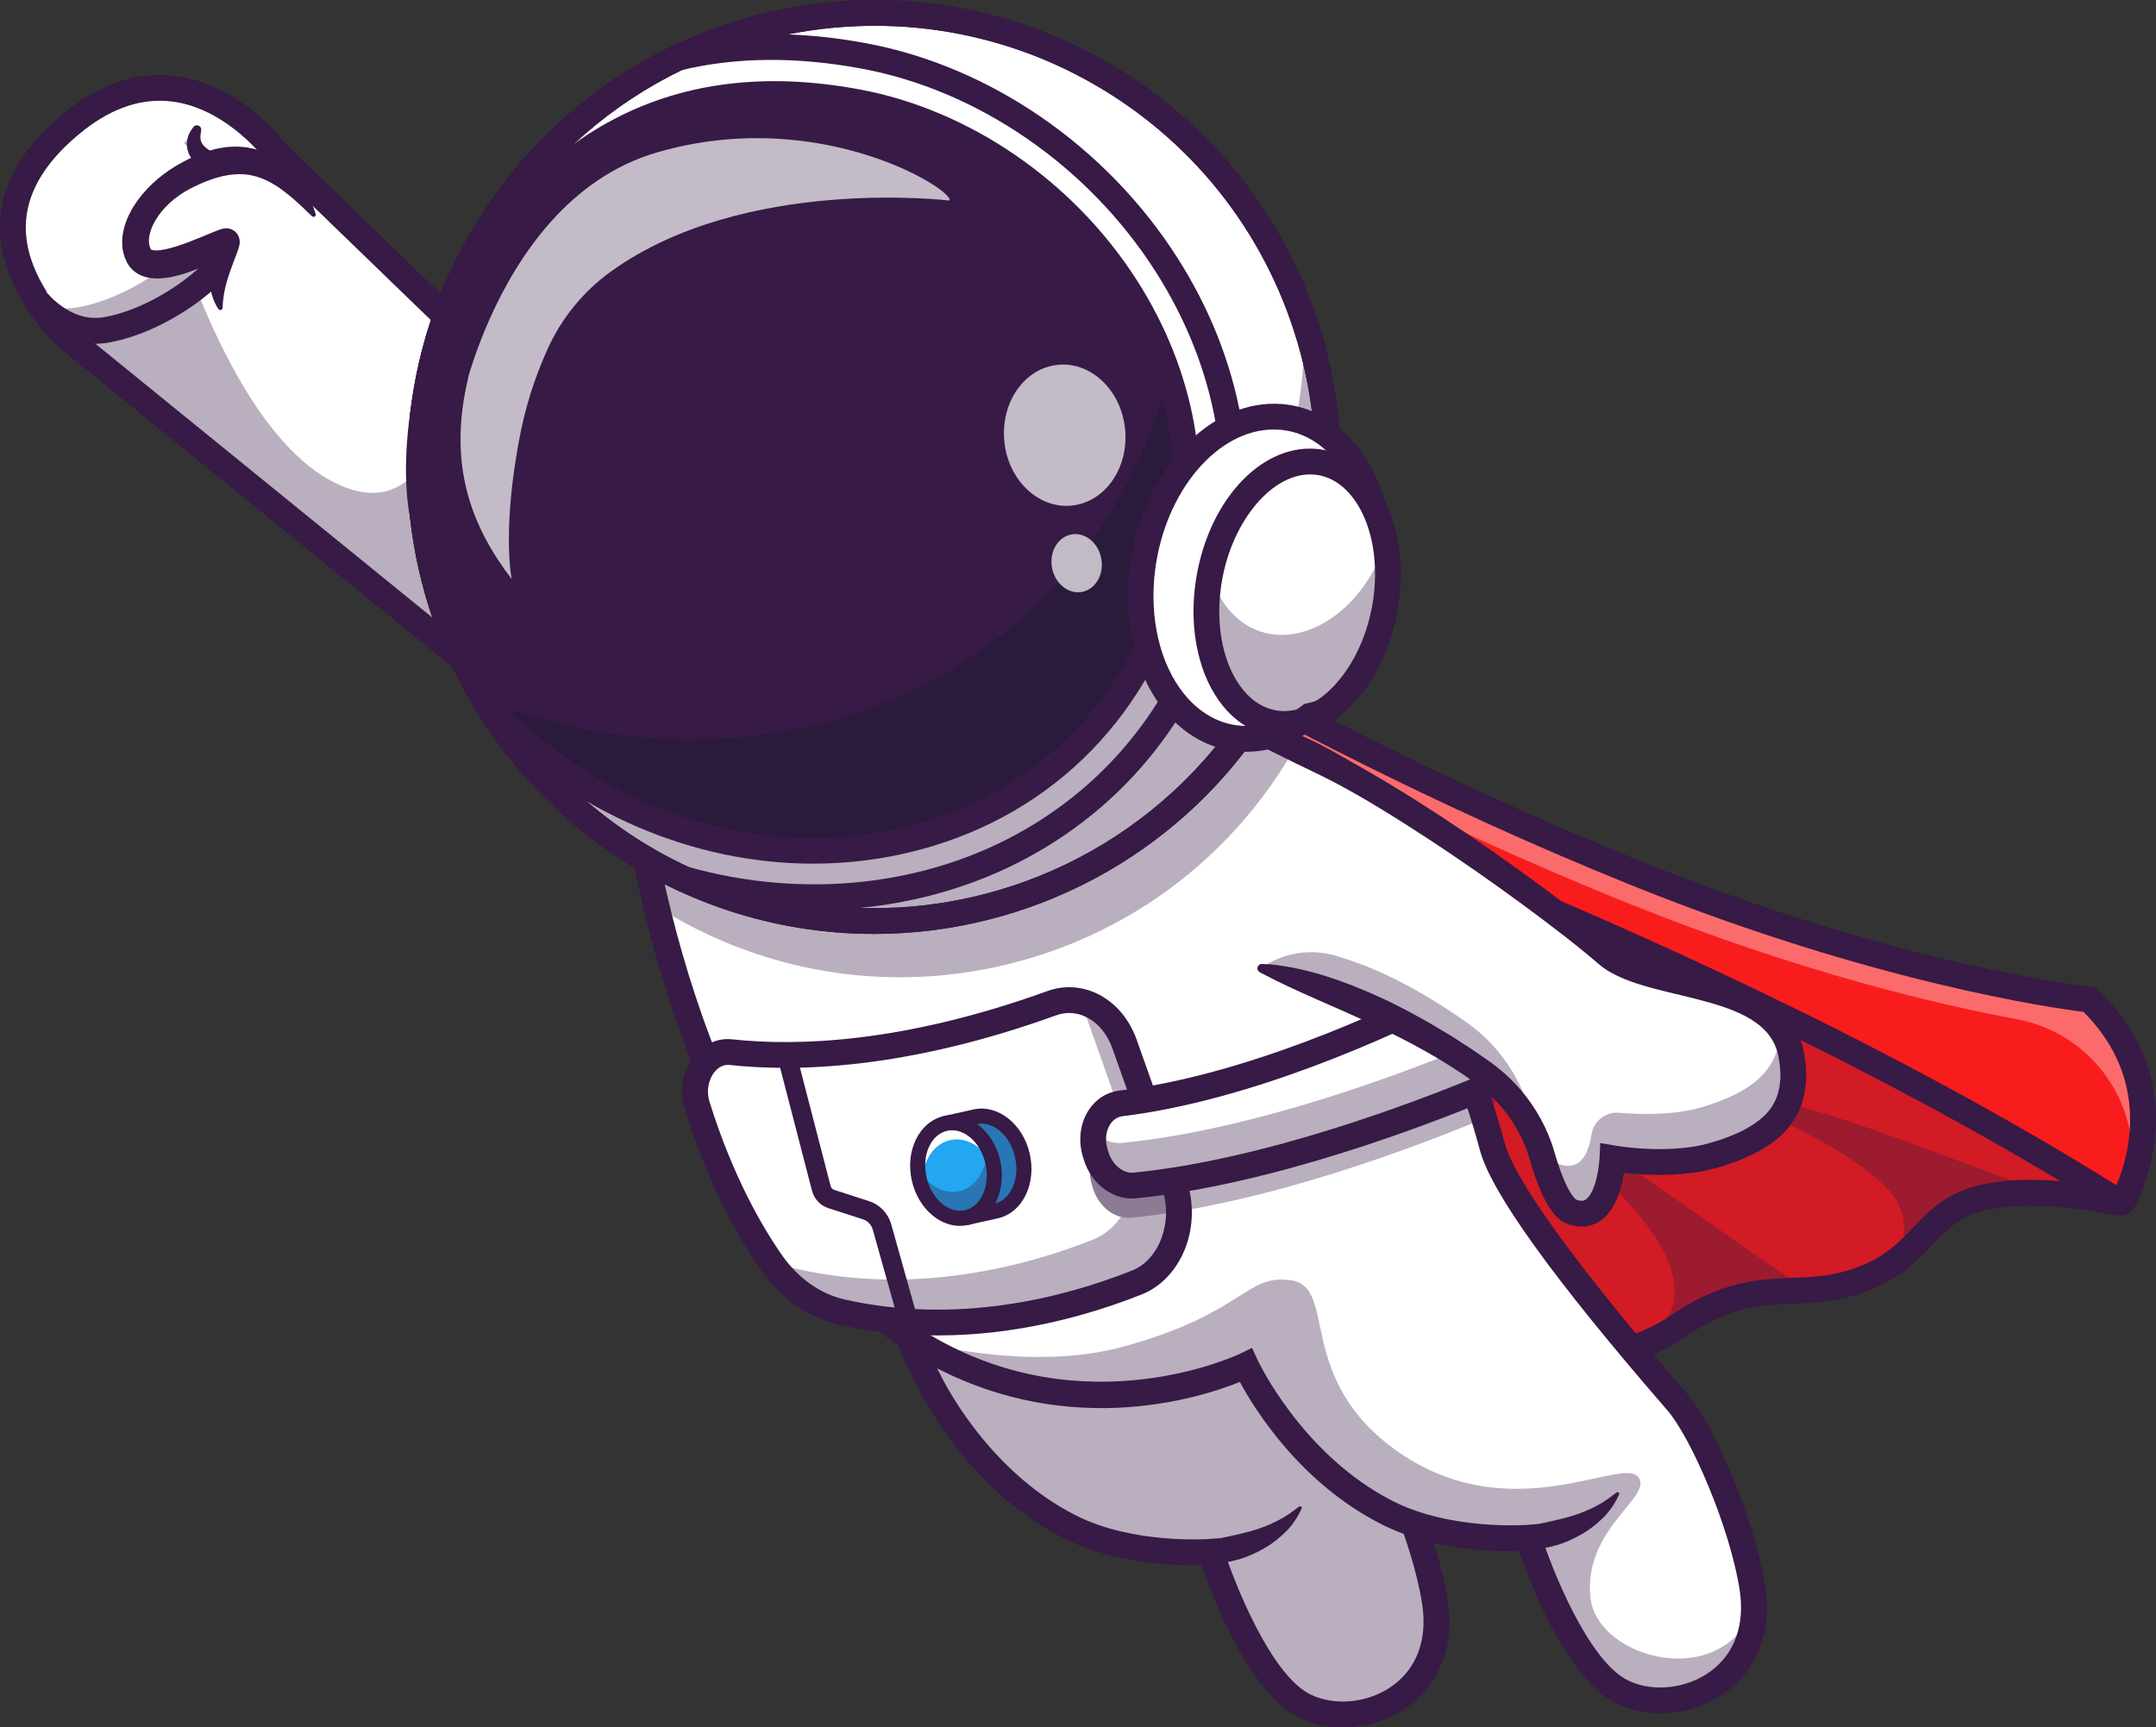
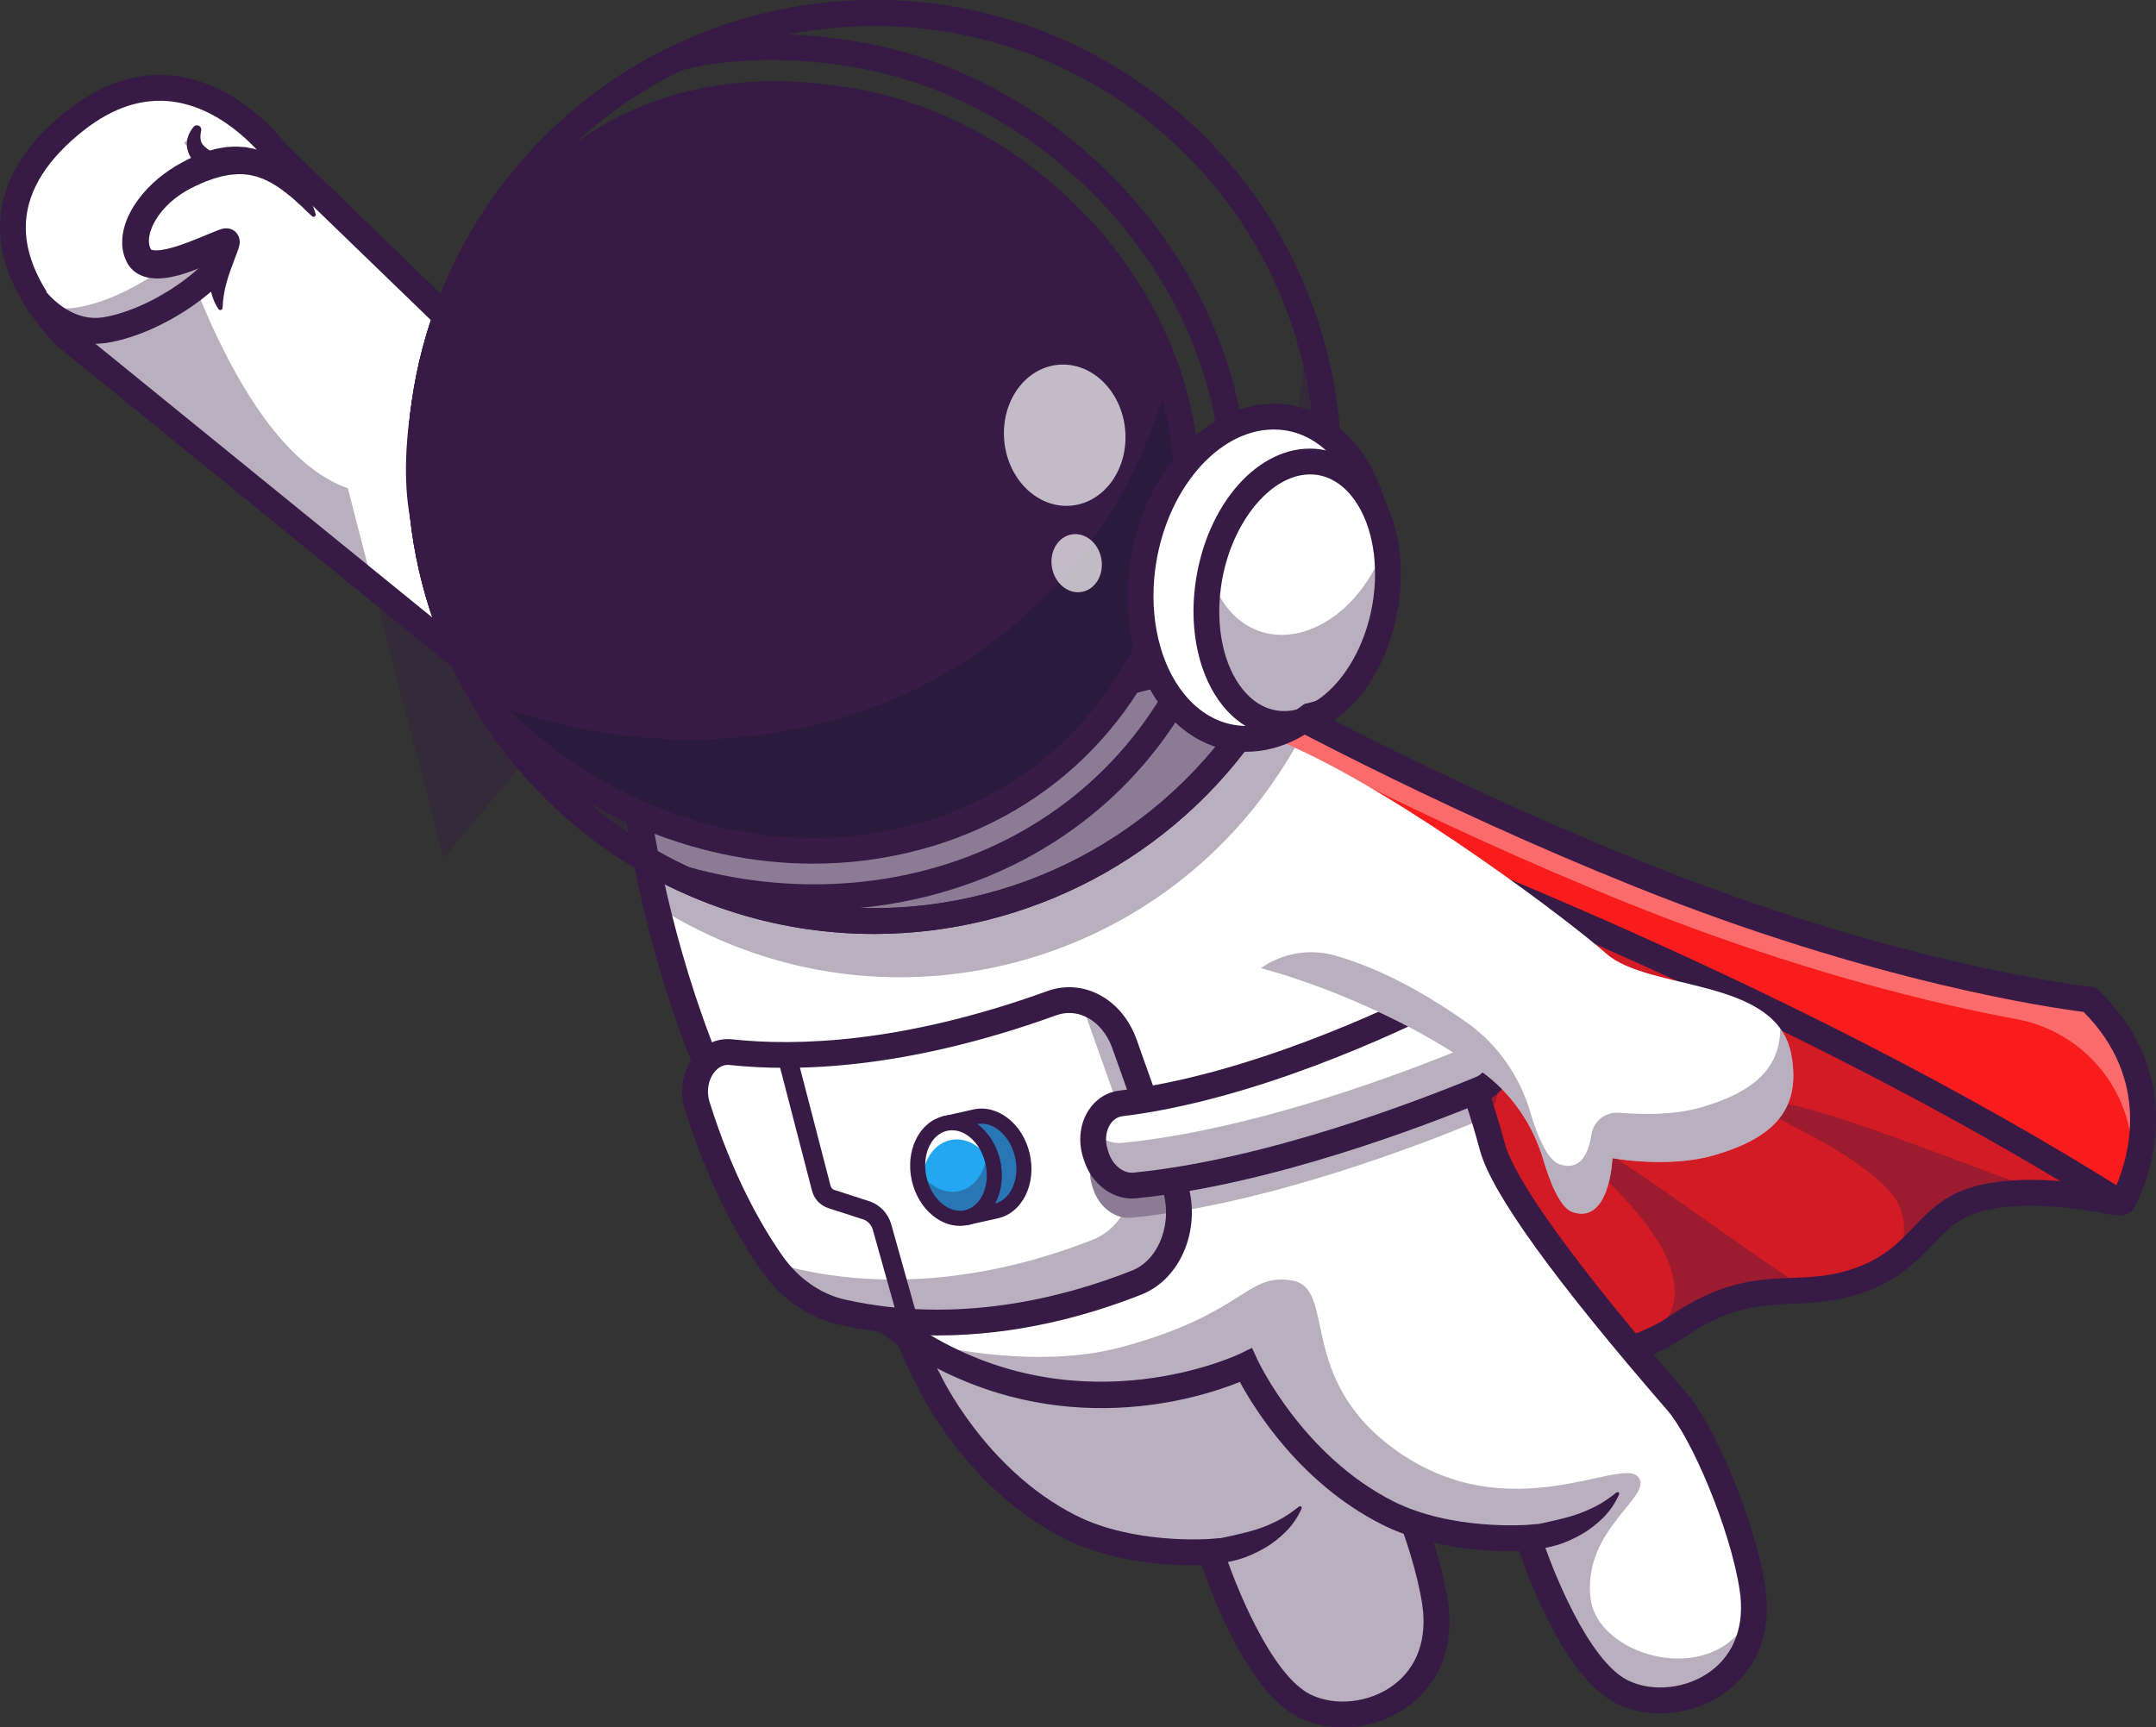
<svg xmlns="http://www.w3.org/2000/svg" id="Layer_2" data-name="Layer 2" viewBox="0 0 2856.49 2289.19">
  <rect x="0" y="0" width="2856.49" height="2289.19" fill="#333333" stroke="none" />
  <defs>
    <style>
      .cls-1 {
        opacity: .35;
      }

      .cls-1, .cls-2, .cls-3 {
        fill: none;
      }

      .cls-2 {
        opacity: .7;
      }

      .cls-4 {
        fill: #f91c1c;
      }

      .cls-5 {
        fill: #fff;
      }

      .cls-6 {
        fill: #111a28;
      }

      .cls-7 {
        fill: #22a7f0;
      }

      .cls-8 {
        fill: #371a45;
      }

      .cls-3 {
        opacity: .2;
      }
    </style>
  </defs>
  <g id="Layer_1-2" data-name="Layer 1">
    <g>
      <path class="cls-4" d="m2801.09,1593.08c-16.4-3.42-51.22-9.91-89.75-11.83-41.27-2.05-86.85,1.11-118.68,18.75-32.25,17.86-47.85,46.05-79.42,69.98-14.61,11.11-32.64,21.27-57.33,29.14-22.04,7.01-41.87,9.36-61.22,10.51-51.69,3.12-99.75-2.18-176.26,50.75-7.65,5.3-16.87,10.34-27.17,15.04-2.86,1.37-5.85,2.65-8.89,3.93-.17.09-.34.17-.47.21-71.51,30.2-182.2,48.1-182.2,48.1l-569.54-889.17,1255.75,462.31,119.57,185.87c2.01,3.16-.73,7.22-4.4,6.41Z" />
      <g class="cls-3">
        <path class="cls-8" d="m2801.09,1593.08c-16.4-3.42-51.22-9.91-89.75-11.83-41.27-2.05-86.85,1.11-118.68,18.75-32.25,17.86-47.85,46.05-79.42,69.98-14.61,11.11-32.64,21.27-57.33,29.14-22.04,7.01-41.87,9.36-61.22,10.51-51.69,3.12-99.75-2.18-176.26,50.75-7.65,5.3-16.87,10.34-27.17,15.04-2.86,1.37-5.85,2.65-8.89,3.93-.17.09-.34.17-.47.21-71.51,30.2-182.2,48.1-182.2,48.1l-569.54-889.17,1255.75,462.31,119.57,185.87c2.01,3.16-.73,7.22-4.4,6.41Z" />
      </g>
      <g class="cls-1">
        <path class="cls-8" d="m2711.34,1581.25c-41.27-2.05-86.85,1.11-118.68,18.75-32.25,17.86-47.85,46.05-79.42,69.98,9.7-22.09,19.01-60.02-10.08-91.76-54.85-59.85-168.15-100.14-167.38-110.56,2.43-32.72,240.68,65.96,375.55,113.59Z" />
      </g>
      <g class="cls-1">
        <path class="cls-8" d="m2394.7,1709.62c-51.69,3.12-99.75-2.18-176.26,50.75-7.65,5.3-16.87,10.34-27.17,15.04-3.2,1.24-6.19,2.52-8.89,3.93-.17.09-.34.17-.47.21,13.2-20.21,51.78-38.32,30.93-100.78-25.67-77.02-140.42-160.24-137.94-170.37,6.66-27.38,189.04,116.16,319.8,201.21Z" />
      </g>
      <path class="cls-8" d="m1991.36,1846.32l-603.01-941.45,1308.85,481.85,122.66,190.7h0c4.67,7.25,4.53,16.53-.36,23.64-4.88,7.09-13.49,10.52-21.91,8.76-65.67-13.83-151.81-19.74-196.64,5.12-16.12,8.93-27.6,20.91-40.89,34.79-22.11,23.07-47.16,49.23-98.97,65.68-31.65,10.05-58.84,11.14-85.14,12.18-43.71,1.74-85,3.39-147.8,46.85-62.64,43.35-219.09,69.02-225.72,70.09l-11.07,1.79Zm-519.38-874.24l535.98,836.8c36.39-6.59,153.26-29.69,200.73-62.54,70.97-49.11,119.22-51.03,165.88-52.89,25.15-1,48.9-1.95,76.16-10.61,43.5-13.82,63.48-34.67,84.64-56.75,13.94-14.55,28.35-29.59,49-41.04,53.33-29.57,137.55-22.75,190.64-14.17l-100.37-156.04-1202.67-442.76Zm1319.11,623.79s.02.03.03.05l-.03-.05Z" />
      <path class="cls-4" d="m1593.67,1026.67s680.16,229.1,1217.38,568.66c0,0,86.27-146.29-42.7-270.65,0,0-246.42-25.33-595.35-165.35-338.78-135.95-602.14-291.15-602.14-291.15l22.8,158.49Z" />
      <g class="cls-1">
        <path class="cls-5" d="m2819.38,1578.22c.47-1.93.93-3.89,1.37-5.9,22.51-102.32-45.93-202.69-148.95-221.72-100.49-18.57-284.35-61.11-511.76-152.37-283.49-113.81-514.18-241.03-581.93-279.52l-7.26-50.54s263.37,155.2,602.18,291.18c348.89,139.99,595.34,165.33,595.34,165.33,102.44,98.77,69.08,211.38,51.01,253.54Z" />
      </g>
      <path class="cls-8" d="m2809.54,1610.67c-4,0-7.96-1.12-11.4-3.29-528.67-333.23-1203.17-562.25-1209.92-564.52l-9.96-3.36-29.36-204.11,30.65,18.06c2.62,1.55,266.24,156.14,599.83,290.01,342.32,137.37,588.29,163.96,590.73,164.21l5.86.61,4.25,4.09c124.92,120.46,62.05,260.06,48.18,286.82-2.74,5.28-7.59,9.19-13.31,10.74-1.82.49-3.69.73-5.55.73Zm-1200.44-596.77c85.45,29.63,700.09,247.71,1194.92,556.82,16.58-39.04,45.81-139.93-43.48-229.76-40.29-5.02-276.67-38.48-593.89-165.77-270.06-108.38-494.67-230.29-573.88-274.82l16.33,113.54Z" />
      <path class="cls-5" d="m1156.99,1628c36.05,135.85,72.95,199.9,72.95,199.9,0,0,59.73,130.71,187.46,195.45,82.15,41.65,186.89,33.11,186.89,33.11,0,0,53.54,170.19,124.91,204.66,71.37,34.47,191.14-13.19,171.93-137.97-12.79-83.04-65.05-206.71-99.83-246.81-43.53-50.17-223-257.14-244.55-337.41" />
      <g class="cls-1">
        <path class="cls-8" d="m1156.99,1628c36.05,135.85,72.95,199.9,72.95,199.9,0,0,59.73,130.71,187.46,195.45,82.15,41.65,186.89,33.11,186.89,33.11,0,0,53.54,170.19,124.91,204.66,71.37,34.47,191.14-13.19,171.93-137.97-12.79-83.04-65.05-206.71-99.83-246.81-43.53-50.17-223-257.14-244.55-337.41" />
      </g>
      <path class="cls-8" d="m1779.21,2289.19c-20.03,0-39.79-4.16-57.44-12.69-66.55-32.14-114.92-159.41-129.63-202.35-31.93.85-113.83-.77-182.46-35.56-128.02-64.89-189.4-191.04-194.94-202.88-4.38-7.81-39.63-72.84-74.26-203.33-2.42-9.12,3.01-18.48,12.13-20.9,9.11-2.42,18.48,3.01,20.9,12.13,34.9,131.5,70.89,195.14,71.25,195.76l.73,1.41c.57,1.24,59.03,126.17,179.64,187.31,76.96,39.01,176.77,31.39,177.77,31.32l13.59-1.11,4.1,13.01c14.3,45.39,63.02,168.8,116.04,194.4,32.96,15.92,77.92,10.81,109.33-12.42,31.75-23.48,45.34-61.68,38.27-107.56-12.65-82.17-64.14-201.66-95.85-238.21-149.67-172.54-233.16-288.33-248.14-344.18-2.45-9.11,2.96-18.49,12.08-20.93,9.12-2.44,18.49,2.96,20.93,12.08,7.67,28.59,49.18,109.57,240.95,330.64,38.84,44.77,91.23,173.66,103.82,255.41,12.27,79.66-27.15,122.06-51.73,140.24-25.28,18.7-56.49,28.4-87.08,28.4Z" />
      <path class="cls-5" d="m1174.46,984.29L365.84,202.14S249.23,42.16,100.4,159.32c-146.08,114.99-66.13,230.68-14.84,285.07l757.52,615.67s60.63,533.53,380.23,723.58c217.19,129.15,427.28,25.58,427.28,25.58,0,0,59.73,130.71,187.46,195.45,82.16,41.65,186.89,33.11,186.89,33.11,0,0,53.54,170.19,124.91,204.66,71.37,34.47,191.14-13.19,171.93-137.97-12.79-83.04-65.05-206.71-99.83-246.81-43.53-50.17-223-257.14-244.55-337.41-116.59-434.36-440.46-627.54-440.46-627.54l-362.47,91.57Z" />
      <path class="cls-5" d="m2323.83,2129.43c.68,106.07-107.61,145.08-174,112.99-71.34-34.43-124.91-204.63-124.91-204.63,0,0-104.71,8.54-186.86-33.11-127.73-64.76-187.46-195.44-187.46-195.44,0,0-210.1,103.55-427.28-25.59-3.25-1.92-6.49-3.93-9.7-5.94-208.3-130.51-303.74-407.85-344.11-576.93-19.95-83.56-26.44-140.72-26.44-140.72l-113.17-91.98-109.49-88.99L85.57,444.39c-.73-.77-1.45-1.54-2.18-2.35-51.35-55.28-127.01-169.34,17-282.72,148.84-117.18,265.46,42.81,265.46,42.81l270.54,261.7,538.06,520.46,362.48-91.55s41.22,24.61,99.54,75.96c18.11,15.93,37.89,34.47,58.57,55.66,81.85,83.73,178.18,208.9,244.31,379.48,14.18,36.7,27.04,75.49,38.02,116.41,21.57,80.27,201.04,287.25,244.57,337.4,34.77,40.11,87.06,163.79,99.84,246.84,1.37,8.67,2.01,17,2.05,24.95Z" />
      <g class="cls-1">
        <path class="cls-8" d="m2323.83,2129.43c.68,106.07-107.61,145.08-174,112.99-71.34-34.43-124.91-204.63-124.91-204.63,0,0-104.71,8.54-186.86-33.11-127.73-64.76-187.46-195.44-187.46-195.44,0,0-210.1,103.55-427.28-25.59-3.25-1.92-6.49-3.93-9.7-5.94,73.05,17.22,181,32.72,275.54,6.62,161.14-44.43,161.14-97.23,222.23-87.49,61.13,9.7,3.8,131.41,141.02,227.1,147.94,103.21,293.61,7.39,317.36,32.64,23.8,25.25-73.09,68.27-62.5,161.14,9.31,81.38,175.58,124.78,216.55,11.71Z" />
      </g>
      <g class="cls-1">
-         <path class="cls-8" d="m729.91,968.09L85.57,444.39c-.73-.77-1.45-1.54-2.18-2.35l133.29-188.95s86.68,338.51,244.23,394.05c125.43,44.21,142.51-169.43,142.51-169.43l126.49,490.38Z" />
+         <path class="cls-8" d="m729.91,968.09L85.57,444.39c-.73-.77-1.45-1.54-2.18-2.35l133.29-188.95s86.68,338.51,244.23,394.05l126.49,490.38Z" />
      </g>
      <path class="cls-8" d="m2199.85,2270.52c-20.03,0-39.79-4.16-57.44-12.69-66.55-32.14-114.92-159.41-129.63-202.35-31.91.9-113.82-.77-182.46-35.56-107-54.24-167.45-151.27-187.65-188.58-53.73,21.74-237.03,80.61-428.09-33-169.51-100.8-266.14-296.05-317.36-442.09-48.64-138.69-66.33-257.46-70.24-287.24L73.9,456.94l-.78-.82C21.56,401.44-3.58,344.03.41,290.09c3.85-52,33.94-100.52,89.42-144.19,46.55-36.65,95.14-51.77,144.4-44.99,81.75,11.27,136.42,79.34,144.46,89.9l800.81,774.59,360.1-90.97,6.08,3.63c3.39,2.02,84.16,50.73,180.26,153.91,88.49,95.02,206.81,256.1,267.95,483.87,7.68,28.61,49.19,109.6,240.95,330.64,38.84,44.77,91.23,173.66,103.82,255.41,12.26,79.66-27.15,122.06-51.73,140.24-25.28,18.7-56.49,28.4-87.07,28.4Zm-162.73-250.85l4.1,12.99c14.3,45.39,63.03,168.8,116.04,194.4,32.96,15.92,77.92,10.81,109.33-12.42,31.75-23.48,45.34-61.68,38.28-107.57-12.65-82.17-64.14-201.66-95.85-238.21-149.66-172.51-233.15-288.31-248.15-344.18-104.77-390.34-383.09-585-426.9-613.6l-364.56,92.1L352.9,213.39l-.87-1.19c-.48-.65-50.4-67.63-122.69-77.47-39.63-5.41-79.47,7.39-118.37,38.02-47.63,37.5-73.36,77.83-76.48,119.86-4.09,55.28,31.66,106.09,62.73,139.25l762.04,619.35.79,6.93c.6,5.25,63.47,527.37,371.99,710.83,206.25,122.64,408.99,25.92,411.01,24.93l15.76-7.72,7.31,15.95c.57,1.24,59.03,126.17,179.64,187.31,76.71,38.88,176.78,31.4,177.78,31.31l13.57-1.09Z" />
      <path class="cls-5" d="m1561.92,1605.3c.51,41.35-21.02,80.53-55.75,94.28-87.02,34.52-233.34,74.46-390.29,39.3-36.48-8.16-69.51-30.97-93.47-65.19-29.01-41.44-67.75-109.41-98.77-208.69-11.28-36.14,12.77-74.12,44.6-70.7,78.82,8.54,225.05,7.56,425.28-64.89,38.92-14.1,80.4,9.18,96.42,54.34l40.33,113.55,25.12,70.79c4.32,12.17,6.45,24.78,6.54,37.21Z" />
      <g class="cls-1">
        <path class="cls-8" d="m1561.92,1605.3c.51,41.35-21.02,80.53-55.75,94.28-87.02,34.52-233.34,74.46-390.29,39.3-36.48-8.16-69.51-30.97-93.47-65.19-1.75-2.48-3.5-5.04-5.3-7.73,12.82,7.48,26.53,12.9,40.75,16.06,157,35.16,303.31-4.78,390.33-39.3,14.99-5.94,27.51-16.62,36.91-30.12-16.4-4.23-30.89-18.41-36.95-37.64l-1.15-3.63c-9.95-31.44,6.24-63.01,33.96-66.39,4.53-.56,9.06-1.15,13.59-1.79l-62.5-176.01c25.12,6.02,47.21,26.44,57.89,56.6l40.33,113.55,25.12,70.79c.56,1.54,1.03,3.03,1.5,4.57.38,1.24.77,2.48,1.07,3.72.73,2.52,1.28,5.08,1.79,7.6.21,1.07.43,2.18.6,3.29.26,1.32.43,2.65.6,4.02.21,1.54.38,3.12.51,4.66.17,1.58.26,3.12.34,4.7.09,1.54.13,3.12.13,4.66Z" />
      </g>
      <path class="cls-8" d="m1242.27,1769.72c-41.89,0-85.56-4.17-130.13-14.16-40.73-9.12-77.57-34.72-103.72-72.09-28.38-40.54-68.95-110.47-101.07-213.36-7.75-24.83-2.76-52.18,13.03-71.4,12.84-15.62,30.96-23.4,49.69-21.39h0c84.59,9.16,225.73,5.48,417.65-63.98,21.37-7.74,44.54-6.61,65.24,3.16,24.21,11.44,43.07,33.28,53.09,61.51l65.45,184.37c21.88,61.63-5.15,131.74-59.02,153.1-68.49,27.16-163.54,54.24-270.21,54.24Zm-278.01-358.54c-8.55,0-14.55,5.66-17.48,9.23-8.43,10.26-11.1,25.77-6.81,39.51,30.82,98.71,69.46,165.39,96.45,203.95,21.25,30.36,50.8,51.08,83.19,58.34,149.58,33.51,289.36-2.44,380.28-38.5,36.62-14.52,55.03-65.87,39.41-109.89l-65.45-184.37c-6.96-19.59-19.56-34.53-35.48-42.05-12.59-5.94-26.08-6.61-39.01-1.93-198.08,71.68-344.78,75.35-432.96,65.82-.73-.08-1.44-.12-2.13-.12Z" />
      <g class="cls-1">
        <path class="cls-8" d="m1907.95,1361.79c-78.37,39.57-258.55,122.63-426.97,143.16-27.75,3.38-43.94,34.93-33.98,66.39l1.15,3.65c7.78,24.55,29.18,40.86,50.91,38.72,175.71-17.3,375.27-93.43,459.41-128.28,22.53-9.33,32.22-38.97,21.48-65.7l-11.53-28.73c-10.88-27.09-38.35-40.37-60.47-29.2Z" />
      </g>
      <path class="cls-5" d="m1912.22,1319.07c-78.37,39.57-258.55,122.63-426.97,143.16-27.75,3.38-43.94,34.93-33.98,66.39l1.15,3.65c7.78,24.54,29.18,40.86,50.91,38.72,175.71-17.3,375.27-93.43,459.41-128.28,22.53-9.33,32.22-38.97,21.48-65.7l-11.53-28.73c-10.88-27.09-38.35-40.37-60.47-29.2Z" />
      <path class="cls-8" d="m1499.55,1588.26c-27.73,0-53.83-20.59-63.41-50.83l-1.16-3.65c-6.79-21.45-4.14-44.7,7.09-62.18,9.59-14.92,24.19-24.27,41.1-26.34,168.01-20.49,350.62-105.75,421.34-141.45h0c13.78-6.96,29.6-7.68,44.54-2.05,17.51,6.6,31.9,21.23,39.49,40.14l11.54,28.73c14.26,35.51.44,74.92-30.8,87.86-79.79,33.05-284.76,111.83-464.27,129.5-1.82.18-3.65.27-5.46.27Zm420.37-253.94c-72.32,36.52-259.25,123.73-432.61,144.87-8.51,1.04-13.67,6.5-16.49,10.89-5.8,9.03-7.02,21.5-3.26,33.38l1.15,3.65c5.27,16.64,19.4,28.21,32.95,26.87,174.95-17.22,376.15-94.6,454.54-127.06,13.78-5.71,19.35-25.65,12.16-43.55l-11.54-28.73c-4.03-10.04-11.26-17.66-19.84-20.9-4.15-1.56-10.49-2.74-17.07.58h0Z" />
      <g class="cls-1">
        <path class="cls-8" d="m1451.27,1528.59l1.15,3.66c7.8,24.53,29.19,40.87,50.92,38.75,175.71-17.34,375.3-93.46,459.42-128.27,22.52-9.36,32.2-38.97,21.45-65.69l-11.54-28.78c-.29-.77-.63-1.52-.96-2.21-.98,17.94-10.4,33.82-25.78,40.27-84.13,34.81-283.69,111-459.42,128.27-13.64,1.36-27.17-4.61-37.24-15.32-1.73,9.16-1.18,19.28,2,29.34Z" />
      </g>
      <path class="cls-5" d="m49.76,399.53s36.47,46.02,88.41,38.03c86.33-13.28,206.57-105.64,181.84-170.64-20.53-53.96-79.44-54.06-58.57-96.19" />
      <g class="cls-1">
        <path class="cls-8" d="m138.15,437.55c-51.95,7.99-88.39-38.02-88.39-38.02l.09-.09c13.93,6.84,31.06,11.28,50.32,8.33,86.34-13.29,206.59-105.6,181.86-170.62-8.8-23.15-24.69-36.4-38.32-47.29l17.73-19.14c-20.89,42.16,38.02,42.25,58.57,96.21,24.74,64.98-95.52,157.34-181.86,170.62Z" />
      </g>
      <path class="cls-8" d="m63.15,388.92l1.79,2.03c.7.78,1.45,1.57,2.23,2.35,1.5,1.58,3.16,3.1,4.79,4.6,3.32,2.97,6.8,5.79,10.43,8.3,7.23,5.08,14.98,9.13,22.92,11.71,7.95,2.6,16.06,3.7,24.12,3.32l6.04-.54,6.81-1.22c4.56-.98,9.12-2.03,13.67-3.36,18.23-5.21,36.17-13.02,53.21-22.42,17.03-9.43,33.31-20.44,47.99-32.96,14.62-12.48,28.14-26.46,37.27-41.94,4.56-7.68,7.91-15.68,9.54-23.25,1.66-7.63,1.29-14.45-.59-20.64-.3-1.41-1.24-3.56-1.91-5.43-.87-1.85-1.63-3.75-2.63-5.53-1.89-3.63-3.92-7.22-6.47-10.62-4.95-6.9-11.2-13.38-18.33-20.43-3.55-3.56-7.49-7.06-11.33-11.32-3.81-4.29-8.06-8.81-11.22-15.25-1.64-3.07-2.83-6.76-3.53-10.4-.57-3.74-.48-7.51.19-10.94,1.3-6.94,4.64-12.24,8.16-16.73,1.98-2.53,5.63-2.97,8.16-.99,1.78,1.39,2.53,3.61,2.12,5.69l-.07.36c-.93,4.73-1.32,9.28-.51,12.68.82,3.43,2.32,5.53,4.73,7.88,4.83,4.72,13.5,9.65,22.25,15.54,8.91,5.8,18.18,13.04,26.2,22.16,4,4.54,7.72,9.53,10.86,14.88,1.62,2.65,2.97,5.44,4.38,8.21,1.22,2.91,2.57,5.41,3.57,8.98,4.48,13.4,4.26,27.94.93,40.26-3.26,12.45-8.79,23.29-15,33.11-12.58,19.59-28.02,35.6-44.64,49.79-16.65,14.18-34.65,26.34-53.62,36.85-18.99,10.46-39.01,19.25-60.37,25.37-5.33,1.55-10.79,2.83-16.3,4l-8.39,1.5-9.33.89c-12.49.64-25.06-1.16-36.66-4.98-11.63-3.8-22.28-9.47-31.88-16.2-4.83-3.34-9.36-7.02-13.71-10.91-2.16-1.98-4.29-3.95-6.34-6.09-1.03-1.04-2.06-2.12-3.08-3.25-1.07-1.17-1.92-2.13-3.28-3.78-5.97-7.3-4.89-18.05,2.41-24.02,7.13-5.83,17.55-4.94,23.6,1.91l.78.89Z" />
      <path class="cls-5" d="m415.79,285.01c-49.95-82.88-106.91-87.64-173.78-49.84-48.78,27.58-73.64,76.03-57.73,104.3,19.12,33.99,112.92-22.42,115.95-19.73,3.03,2.69-20.57,48.71-8.09,88.98" />
      <path class="cls-8" d="m413.35,286.48c-4.46-3.97-8.63-8-12.63-12.06l-6.37-5.68c-2.07-1.9-4.01-3.91-6.15-5.68-8.61-6.96-16.83-13.91-25.74-18.85-4.24-2.9-8.88-4.62-13.18-6.88-4.57-1.5-8.89-3.53-13.49-4.31-8.98-2.33-18.19-2.79-27.63-1.68-4.67.25-9.49,1.48-14.25,2.32-4.78,1.48-9.63,2.41-14.46,4.36-9.68,3.19-19.34,7.86-28.87,12.72-17.9,9.7-34.07,23.65-44.09,40.37-5.06,8.21-8.3,17.18-9.11,25.1-.18,3.86-.11,7.57,1,10.37.24,1.6,1.24,2.64,1.68,4,.28.35.28.18.45.3.28.15,2.6.97,6.34.93,3.67.03,8.23-.57,12.93-1.6,9.52-1.99,19.67-5.5,29.85-9.28,10.25-3.83,20.4-8.23,31.19-12.62,2.75-1.13,5.41-2.24,8.75-3.5.88-.32,1.77-.65,3.06-1.05l1.04-.31,1.55-.39c.6-.14,1.84-.36,2.73-.44,1.19-.11,2.47-.11,3.7,0,.21.02,1.38.07,3.81.81,1.96.64,3.87,1.69,5.43,2.92,1.49,1.22,1.72,1.58,2.57,2.56.7.85,1.33,1.79,1.88,2.77,1.08,1.81,1.85,4.64,1.81,4.77.3,1.46.46,3,.46,4.45l-.13,1.91c-.06.66-.16,1.31-.22,1.57-.3,1.63-.59,2.64-.88,3.66-1.12,3.62-2.1,6.22-3.12,8.95l-3,7.81c-7.77,20.44-14.64,39.88-15.39,63.11v.09c-.06,1.65-1.43,2.94-3.08,2.88-.98-.03-1.84-.54-2.36-1.29-7.16-10.39-10.64-23.25-11.81-35.88-1.11-12.69.1-25.38,2.38-37.38l3.54-16.46c.05-.39.08-.78,0-.57.01-.09-.05.2-.09.5-.03.28-.05.56-.04.84-.04,1.1.08,2.28.35,3.38l.42,1.51c.3.93.7,1.87,1.2,2.77.5.9,1.09,1.76,1.74,2.53.81.91,1.02,1.16,2.42,2.35,1.47,1.2,3.3,2.21,5.18,2.82,2.34.7,3.44.73,3.55.76,1.04.12,2.15.12,3.16,0,.54-.02,1.42-.19,1.67-.25l.5-.11v.02s-.97.47-.97.47l-7.06,3.5c-10.15,5.27-20.96,10.51-32.17,15.17-11.25,4.68-22.99,8.75-36.07,11.46-6.58,1.26-13.53,2.2-21.4,1.97-7.7-.31-17.23-1.75-26.5-8.25-4.51-3.24-8.47-7.79-10.98-12.49-1.78-3.95-3.81-7.93-4.63-12.05-2.36-8.26-2.2-16.33-1.44-23.89,2.01-15.03,7.88-27.83,14.84-39.22,14.37-22.57,33.93-39.94,55.88-53.24,10.75-6.07,21.6-12.15,33.73-16.53,5.86-2.46,12.28-4.14,18.57-5.85,3.22-.73,6.56-1.23,9.83-1.83,1.66-.26,3.27-.63,4.96-.78l5.11-.29c6.75-.62,13.69-.09,20.55.51,6.82,1.33,13.68,2.49,20.12,5.05,3.27,1.1,6.52,2.26,9.49,3.95,3.02,1.58,6.1,3.06,8.99,4.79,5.47,3.85,11.13,7.46,15.69,12.09,9.8,8.64,17.19,18.93,23.63,29.37,3.07,5.31,5.73,10.8,8.33,16.24,2.25,5.63,4.34,11.29,6.14,17,.49,1.54-.37,3.19-1.92,3.67-1.02.32-2.08.06-2.82-.6l-.14-.13Z" />
      <path class="cls-8" d="m1603.42,2041.48c4.34-1.18,9.86-2.25,14.86-3.35l15.36-3.31c10.2-2.37,20.46-4.66,30.51-7.86,10.1-3.11,19.77-7.27,29.35-12.14,9.67-4.83,18.39-11.21,27.55-18.26l.13-.1c.96-.74,2.33-.56,3.07.4.51.66.58,1.51.27,2.22-4.8,10.79-11.57,21.18-20.14,29.92-8.59,8.64-18.33,16.47-28.97,22.55-10.61,6.13-21.82,11.37-33.54,14.75-5.85,1.72-11.79,3.13-17.85,3.98-6.15.96-11.88,1.42-18.84,1.14-8.29-.34-14.74-7.33-14.4-15.62.27-6.71,4.9-12.21,11.04-13.89l1.62-.44Z" />
      <path class="cls-8" d="m2024.06,2022.81c4.34-1.18,9.86-2.25,14.86-3.35l15.36-3.31c10.2-2.37,20.46-4.66,30.51-7.86,10.1-3.11,19.77-7.27,29.35-12.14,9.67-4.83,18.39-11.21,27.55-18.26l.13-.1c.96-.74,2.33-.56,3.07.4.51.66.58,1.51.26,2.22-4.79,10.79-11.57,21.18-20.14,29.92-8.59,8.64-18.33,16.47-28.97,22.55-10.61,6.13-21.82,11.37-33.55,14.75-5.85,1.72-11.79,3.13-17.85,3.98-6.15.96-11.89,1.42-18.84,1.14-8.29-.34-14.74-7.33-14.4-15.62.27-6.7,4.9-12.2,11.04-13.89l1.62-.44Z" />
      <path class="cls-5" d="m2270.73,1531.01c-60.15,17.52-134.4,3.8-134.4,3.8,0,0-3.2,88.47-52.97,71.43-16.06-5.51-29.43-38.28-38.75-69.63-13.97-46.86-42.34-88.3-82.06-116.8-7.69-5.51-15.42-10.85-23.2-15.98-130.55-86.38-268.84-120.85-268.84-120.85l-21.4-197.58-12.64-116.71-.6-5.47c22.77,4.36,49.94,14.14,79.71,27.68,149.78,67.97,364.7,230.26,412.2,272.55,56.99,50.75,226.71,30.63,245.6,134.57,13.11,72.15-22.98,109.83-102.66,132.99Z" />
      <g class="cls-1">
        <path class="cls-8" d="m2270.73,1531.01c-60.15,17.52-134.4,3.8-134.4,3.8,0,0-3.2,88.47-52.97,71.43-16.06-5.51-29.43-38.28-38.75-69.63-13.97-46.86-42.34-88.3-82.06-116.8-7.69-5.51-15.42-10.85-23.2-15.98-130.55-86.38-268.84-120.85-268.84-120.85h0c28.95-20.3,65.54-26.39,99.46-16.4,36.54,10.76,86.04,30.2,152.03,73.86,7.78,5.13,15.51,10.47,23.2,15.98,39.73,28.49,68.1,69.93,82.07,116.8,9.31,31.36,22.68,64.12,38.75,69.63,28.73,9.84,38.97-15.82,42.5-39.27,2.66-17.72,18.54-30.42,36.39-28.95,29.7,2.45,73.07,3.3,108.48-7.01,68.52-19.91,104.79-50.54,105.3-104.62,7.13,9.83,12.22,21.36,14.7,35.03,13.11,72.15-22.98,109.83-102.66,132.99Z" />
      </g>
-       <path class="cls-8" d="m1671.88,1277.46c14.36.33,28.12,2.44,41.86,5.05,13.68,2.71,27.18,6.16,40.45,10.28,26.49,8.39,52.4,18.6,77.6,30.4,12.69,5.7,24.99,12.26,37.34,18.65l18.25,10.18,9.11,5.11,8.97,5.38,17.95,10.72,17.58,11.36,8.79,5.67,8.61,5.97,17.22,11.96c23.85,17.29,44.52,39.32,59.92,64.57,7.74,12.6,14.28,25.96,19.32,39.88,1.26,3.48,2.5,6.97,3.55,10.52l3,9.95c1.9,6.29,3.93,12.5,6.11,18.57,4.37,11.96,9.56,24.03,15.62,32.44.74.97,1.48,2.05,2.2,2.75l1.05,1.2c.33.26.64.53.94.82.66.74,1,.64,1.38,1.09.26-.1-.21.06,1.23.38,4.16,1.19,7.02,1.22,9.03.31,2.11-.68,4.74-2.91,7.32-6.72,2.55-3.8,4.84-8.8,6.62-14.28,1.82-5.46,3.19-11.39,4.26-17.44,1.03-5.93,1.81-12.59,2.08-18.04l.98-19.43,19.2,3.24c11.05,1.87,23.41,3.22,35.22,3.98,11.94.76,23.9,1.09,35.74.64,11.84-.43,23.55-1.51,34.98-3.36,11.42-1.9,22.1-5,33.65-8.73,22.26-7.57,43.55-17.53,58.59-31.92,7.35-7.26,12.92-15.52,16.39-24.82,3.51-9.28,4.94-19.6,4.9-30.39-.38-5.47-.48-10.91-1.5-16.51-.72-5.78-1.78-10.61-3.32-15.41-3.07-9.56-8.18-18.06-15.15-25.45-13.96-14.87-35.07-24.82-57.4-32.31-22.48-7.53-46.5-12.87-70.97-18.83-12.25-2.99-24.66-6.11-37.2-10.01-12.52-3.93-25.25-8.55-37.83-15.47l-4.7-2.65-4.64-3.07c-3.12-1.92-6.07-4.54-9.05-6.91l-6.93-5.98-6.99-5.87c-9.44-7.8-19.13-15.48-28.85-23.12-19.52-15.22-39.36-30.15-59.38-44.83-40.05-29.36-80.79-57.81-122.28-85.02-41.54-27.07-83.51-53.55-127.11-76.48-21.92-11.24-44.25-21.31-65.89-32.32-21.93-10.68-42.95-21.52-64.92-34.38l-.24-.14c-2.83-1.66-3.79-5.3-2.13-8.13.99-1.69,2.72-2.71,4.53-2.91,6.63-.68,13.51-1.03,20.04-.4,3.28.3,6.62.49,9.91.91,3.25.45,6.45,1.08,9.68,1.67,12.9,2.45,25.23,6.41,37.23,11.03,24.14,8.97,46.42,21.48,68.4,34.04,22,12.55,43.95,25,65.47,38.14,21.54,13.08,42.75,26.62,63.78,40.4,42.05,27.58,83.23,56.34,123.74,86.04,20.25,14.86,40.33,29.97,60.2,45.46,9.92,7.79,19.8,15.61,29.61,23.73l7.36,6.18,7.25,6.25c3.7,3.01,7.67,6,12.46,8.47,18.83,10.29,42.73,16.29,66.57,22.17,24.03,5.87,48.87,11.32,73.79,19.64,12.44,4.19,24.94,9.13,37.12,15.68,12.14,6.53,24.06,14.78,34.25,25.58,10.2,10.72,18.27,24.13,22.8,38.36,2.29,7.06,3.82,14.52,4.64,21.11,1.19,6.71,1.44,13.78,1.84,20.77.11,14.16-1.77,28.97-7.1,43.07-5.24,14.11-14.03,26.97-24.5,37.19-21.38,20.26-46.84,31.28-71.57,39.84-6.35,1.88-12.25,4.09-18.98,5.69-6.6,1.85-13.21,3.08-19.82,4.33-13.22,2.15-26.42,3.34-39.54,3.82-13.12.49-26.16.13-39.14-.69-13.1-.88-25.61-2.18-39.18-4.48l20.18-16.19c-.42,8.19-1.3,15.12-2.56,22.65-1.31,7.4-2.99,14.82-5.49,22.32-2.47,7.49-5.7,15.12-10.75,22.69-5.01,7.39-12.51,15.38-23.33,19.46-5.26,2.12-11.01,2.97-16.33,2.91-2.67-.05-5.31-.22-7.72-.71-2.55-.35-4.83-.98-7.09-1.66-1.92-.41-5.4-1.91-8.27-3.38-2.38-1.54-5.12-3.24-6.86-4.95l-2.87-2.61-2.38-2.61c-1.66-1.77-2.88-3.49-4.2-5.24-5.05-6.96-8.61-13.8-11.83-20.61-3.17-6.81-5.9-13.6-8.35-20.38-2.44-6.78-4.65-13.56-6.7-20.35l-2.91-9.67c-.87-3.01-1.93-5.95-3-8.89-4.25-11.77-9.79-23.08-16.35-33.75-13.06-21.41-30.51-40.02-50.86-54.79-43.24-31.31-90.51-57.08-139.31-79.27-48.51-23.09-98.49-42.13-147.1-68.07l-.13-.07c-2.84-1.52-3.92-5.05-2.4-7.9,1.07-2.01,3.16-3.13,5.29-3.09Z" />
      <g class="cls-1">
        <path class="cls-8" d="m1715.58,990.9c-3.55,6.19-7.22,12.35-10.98,18.45-3.12,5.04-6.32,10.08-9.57,14.99-14.18,21.57-29.52,41.91-45.92,61.05-122.18,142.6-301.65,216.72-482.31,209.16-11.49-.51-22.98-1.32-34.47-2.48-31.57-3.16-63.05-8.84-94.15-17.13-25.72-6.88-51.26-15.51-76.34-25.97-29.13-12.13-57.63-26.66-85.31-43.74-2.35-1.45-4.66-2.95-7.01-4.44-19.95-83.56-26.44-140.72-26.44-140.72l-113.17-91.98-109.49-88.99c-43.15-133.03-39.9-280.33,15.98-415.28l538.06,520.46,362.48-91.55s41.22,24.61,99.54,75.96l-.6-5.47c22.77,4.36,49.94,14.14,79.71,27.68Z" />
      </g>
      <g class="cls-2">
        <path class="cls-5" d="m641.28,445.12c-11.12,27.87-18.86,53.23-24.02,72.72,5.35-25.55,13.49-49.88,24.02-72.72Z" />
      </g>
      <g>
-         <path class="cls-5" d="m585.1,801.13c30.4,95.88,84.87,184.56,161.5,256.29,15.63,14.62,32.12,28.53,49.52,41.63,8.45,6.4,17.19,12.6,26.11,18.68,26.97,18.18,54.87,33.86,83.49,47.11,24.63,11.48,49.82,21.11,75.28,29.01,30.74,9.54,61.97,16.46,93.36,20.89,11.45,1.58,22.91,2.85,34.38,3.81,209.9,17.19,422.66-76.42,548.71-263.5,185.73-275.55,112.87-649.48-162.63-835.2-53.09-35.73-109.84-61.99-168.19-78.9-6.8-2.04-13.69-3.89-20.6-5.6-18.47-4.68-37.05-8.47-55.7-11.34-43.14-6.63-86.66-8.46-129.71-5.68-43.04,2.73-85.72,10.09-127.12,21.89-13.17,3.75-26.21,7.92-39.14,12.59-19.37,7-38.4,14.93-57.07,23.96-93.06,44.68-175.83,113.95-237.68,205.76-106.85,158.5-128.1,349.53-74.5,518.6Z" />
        <g class="cls-1">
          <path class="cls-8" d="m1657.44,955.04c-126.03,187.11-338.82,280.72-548.72,263.5-11.47-.95-22.92-2.22-34.36-3.8-31.4-4.42-62.62-11.36-93.37-20.88-25.46-7.91-50.66-17.53-75.27-29-28.63-13.25-56.52-28.93-83.51-47.11-8.89-6.11-17.64-12.28-26.11-18.67-17.4-13.12-33.86-27.06-49.51-41.66-76.62-71.74-131.12-160.39-161.51-256.3-16.71-52.67-26.15-107.5-27.99-162.81,31.09,90.84,84.05,174.66,157.15,243.11,15.61,14.65,32.1,28.54,49.51,41.66,8.43,6.4,17.18,12.57,26.11,18.67,27,18.18,54.88,33.86,83.48,47.12,24.65,11.46,49.82,21.09,75.27,29,30.74,9.52,62,16.45,93.37,20.88,11.47,1.58,22.93,2.84,34.39,3.79,209.89,17.22,422.65-76.38,548.72-263.5,73.57-109.13,106.52-233.7,102.43-355.87,59.09,172.3,39.56,369.23-70.08,531.86Z" />
        </g>
        <path class="cls-8" d="m1157.9,1237.66c-16.8,0-33.65-.68-50.56-2.07-11.76-.99-23.63-2.3-35.32-3.91-32.69-4.62-65-11.85-96.1-21.5-26.57-8.23-52.62-18.27-77.43-29.84-29.58-13.7-58.47-30-85.82-48.43-10.1-6.88-18.86-13.16-26.88-19.23-17.49-13.17-34.62-27.57-50.87-42.77-76.79-71.89-134.23-163.04-166.11-263.6h0c-57.51-181.38-29.58-375.77,76.62-533.31,61.4-91.14,145.93-164.31,244.46-211.62,18.62-9,38.37-17.29,58.65-24.63,13.05-4.7,26.59-9.06,40.27-12.95,42.57-12.14,86.56-19.71,130.71-22.51,44.57-2.88,89.46-.91,133.39,5.85,19.12,2.94,38.4,6.87,57.3,11.67,7.53,1.86,14.54,3.76,21.31,5.79,60.94,17.67,119.14,44.97,172.82,81.1,282.92,190.72,357.94,576.03,167.26,858.92-115.45,171.36-308.91,273.05-513.71,273.05Zm-556.51-441.69c30.12,95,84.37,181.09,156.89,248.98,15.36,14.37,31.55,27.98,48.12,40.46,7.6,5.76,15.91,11.7,25.46,18.21,25.77,17.37,53.06,32.77,81.04,45.72,23.45,10.93,48.05,20.41,73.15,28.19,29.36,9.11,59.87,15.94,90.69,20.3,11.03,1.52,22.3,2.77,33.42,3.7,210.77,17.3,415.08-80.84,533.1-256.02,180.15-267.27,109.27-631.3-158.01-811.48-50.73-34.15-105.71-59.94-163.4-76.67-6.38-1.91-12.85-3.67-19.93-5.41-17.97-4.56-36.17-8.26-54.21-11.04-41.48-6.38-83.88-8.23-126.01-5.52-41.74,2.64-83.3,9.8-123.53,21.27-12.93,3.68-25.72,7.79-38.02,12.23-19.17,6.93-37.82,14.76-55.42,23.27-93.1,44.69-172.94,113.82-230.95,199.93-100.34,148.85-126.72,332.5-72.38,503.88h0Z" />
        <path class="cls-8" d="m1157.9,1237.66c-16.8,0-33.65-.68-50.56-2.07-11.76-.99-23.63-2.3-35.32-3.91-32.69-4.62-65-11.85-96.1-21.5-26.57-8.23-52.62-18.27-77.43-29.84-29.58-13.7-58.47-30-85.82-48.43-10.1-6.88-18.86-13.16-26.88-19.23-17.49-13.17-34.62-27.57-50.87-42.77-76.79-71.89-134.23-163.04-166.11-263.6h0c-57.51-181.38-29.58-375.77,76.62-533.31,61.4-91.14,145.93-164.31,244.46-211.62,18.62-9,38.37-17.29,58.65-24.63,13.05-4.7,26.59-9.06,40.27-12.95,42.57-12.14,86.56-19.71,130.71-22.51,44.57-2.88,89.46-.91,133.39,5.85,19.12,2.94,38.4,6.87,57.3,11.67,7.53,1.86,14.54,3.76,21.31,5.79,60.94,17.67,119.14,44.97,172.82,81.1,282.92,190.72,357.94,576.03,167.26,858.92-115.45,171.36-308.91,273.05-513.71,273.05Zm-556.51-441.69c30.12,95,84.37,181.09,156.89,248.98,15.36,14.37,31.55,27.98,48.12,40.46,7.6,5.76,15.91,11.7,25.46,18.21,25.77,17.37,53.06,32.77,81.04,45.72,23.45,10.93,48.05,20.41,73.15,28.19,29.36,9.11,59.87,15.94,90.69,20.3,11.03,1.52,22.3,2.77,33.42,3.7,210.77,17.3,415.08-80.84,533.1-256.02,180.15-267.27,109.27-631.3-158.01-811.48-50.73-34.15-105.71-59.94-163.4-76.67-6.38-1.91-12.85-3.67-19.93-5.41-17.97-4.56-36.17-8.26-54.21-11.04-41.48-6.38-83.88-8.23-126.01-5.52-41.74,2.64-83.3,9.8-123.53,21.27-12.93,3.68-25.72,7.79-38.02,12.23-19.17,6.93-37.82,14.76-55.42,23.27-93.1,44.69-172.94,113.82-230.95,199.93-100.34,148.85-126.72,332.5-72.38,503.88h0Z" />
        <path class="cls-8" d="m650.16,940.92c299.83,308.26,803.81,226.04,908.69-186.76,71.35-280.84-148.54-567.53-422.66-618.79-199.51-37.3-410.61,13.55-553.16,307.37,0,0-43.02,139.81-22.53,242.31s57.71,198.73,57.71,198.73l31.94,57.14Z" />
        <g class="cls-1">
          <path class="cls-6" d="m1558.83,754.15c-104.86,412.79-608.86,495-908.68,186.78l-6.46-11.59c367.89,140.99,791.18-14.33,904.98-429.72,26.49,80.65,32.17,167.86,10.16,254.54Z" />
        </g>
        <path class="cls-8" d="m1078.65,1206.09c-59.03,0-118.9-8.19-177.59-24.8l-2.53-.94c-29.62-13.72-58.51-30.01-85.85-48.44-10.1-6.88-18.86-13.16-26.88-19.23-17.5-13.17-34.62-27.57-50.87-42.77-76.79-71.89-134.23-163.04-166.11-263.6h0c-57.51-181.38-29.58-375.77,76.62-533.31,61.4-91.14,145.93-164.31,244.46-211.62l1.6-.77,1.72-.42c77.43-18.99,163.25-19.92,255.07-2.75,163.6,30.59,317.36,136.64,411.3,283.67,86.36,135.16,113.77,288.89,77.18,432.88-39.76,156.44-130.39,279.27-262.08,355.2-88.19,50.85-190.76,76.92-296.04,76.92Zm-166.98-57.32c154.15,43.27,316.62,25.36,445.95-49.21,123.52-71.22,208.59-186.71,246.03-334.01,34.24-134.73,8.36-278.94-72.86-406.06-88.95-139.22-234.29-239.59-388.78-268.47-86.34-16.14-166.71-15.49-238.93,1.93-92.37,44.7-171.63,113.52-229.3,199.13-100.34,148.85-126.72,332.5-72.38,503.88h0c30.12,94.99,84.37,181.09,156.89,248.98,15.36,14.37,31.55,27.98,48.12,40.46,7.6,5.76,15.91,11.7,25.46,18.21,25.39,17.11,52.27,32.32,79.81,45.15Z" />
        <path class="cls-8" d="m1077.27,1144.51c-159.23,0-318.9-67.83-439.36-191.68l-1.57-1.61-34.06-61.28c-1.54-3.98-37.99-98.78-58.53-201.54-21.09-105.53,21.15-244.81,22.95-250.69l.96-2.43c125.03-257.7,317.38-364.25,571.67-316.71,146.06,27.31,283.32,121.97,367.17,253.2,77.11,120.69,101.59,257.98,68.91,386.59-47.17,185.66-177.16,319.67-356.64,367.68-46.42,12.42-93.94,18.47-141.5,18.47Zm-413.3-213.91c147.73,150.81,356.73,213.04,545.97,162.42,167.18-44.72,288.31-169.77,332.34-343.08,30.32-119.36,7.39-247.13-64.59-359.78-78.86-123.43-207.71-212.4-344.65-238.01-236.89-44.29-416.56,55.57-534.04,296.8-4.04,13.7-40.16,140.64-21.75,232.74,18.79,94.02,52.36,183.96,56.48,194.82l30.23,54.08Z" />
        <g>
          <ellipse class="cls-5" cx="1669.7" cy="765.61" rx="215.17" ry="156.35" transform="translate(616.65 2270.65) rotate(-79.65)" />
          <path class="cls-8" d="m1651.59,996.22c-3.57,0-7.16-.14-10.75-.44-38.08-3.11-72.16-21.99-98.56-54.6-38.53-47.59-55.19-117.03-45.72-190.52,16.3-126.44,106.89-222.95,202-215.22,38.08,3.11,72.16,21.99,98.56,54.6,38.53,47.59,55.19,117.03,45.72,190.52-15.68,121.67-100.18,215.66-191.25,215.66Zm35.95-427.06c-74.13,0-143.57,81.13-157.07,185.86-8.16,63.33,6.19,124.88,38.38,164.65,20.38,25.17,46.24,39.71,74.78,42.04,77.18,6.28,151.32-76.93,165.32-185.53,8.16-63.33-6.19-124.88-38.38-164.65-20.38-25.17-46.24-39.71-74.78-42.04-2.75-.22-5.51-.34-8.24-.34Z" />
        </g>
        <ellipse class="cls-5" cx="1720.05" cy="777.61" rx="158.25" ry="127.39" transform="translate(593.61 2292.34) rotate(-77.69)" />
        <g class="cls-1">
          <path class="cls-8" d="m1588.79,846.2c-3.81-32.13,1.17-65.42,12.75-95.79,14.86,72.53,74.38,109.01,138.36,82.06,41.35-17.39,75.03-57.31,92.91-104.32.97,4.57,1.71,9.34,2.29,14.21,9.67,81.82-37.63,171.4-105.66,200.06-68.03,28.67-130.98-14.45-140.66-96.22Z" />
        </g>
        <path class="cls-8" d="m1701.75,976.51c-2.48,0-4.97-.09-7.47-.28-28.46-2.1-54.06-16.2-74.05-40.78-31.2-38.38-44.88-98.53-36.59-160.9,14.13-106.35,84.18-185.3,159.3-179.77,28.46,2.1,54.06,16.2,74.05,40.79,31.2,38.38,44.88,98.53,36.59,160.9-13.66,102.82-79.52,180.05-151.83,180.05Zm33.99-347.82c-53.73,0-107.18,67.29-118.22,150.36-7.07,53.22,3.86,103.63,29.24,134.84,13.9,17.1,31.2,26.87,50.04,28.26,55.17,4.08,111.55-64.7,122.91-150.19h0c7.07-53.22-3.86-103.62-29.23-134.84-13.9-17.1-31.2-26.87-50.04-28.26-1.56-.11-3.13-.17-4.69-.17Z" />
        <g class="cls-2">
-           <path class="cls-5" d="m1257.55,265.74s-271.34-33.03-447.69,93.76c-.19.13-.37.27-.56.4-37.09,26.72-66.28,63-84.78,104.8-24.47,55.28-33.23,96.96-39.52,133.95-19.1,112.5-7.01,168.8-7.01,168.8-53.9-70.31-78.5-143.92-63.52-237.78,1.5-9.25,3.39-18.73,5.64-28.4.51-2.23,1.07-4.43,1.66-6.64-.05-.03-.01-.08.05-.13,5.93-19.27,14.67-44.3,26.9-71.7,36.82-82.68,105.04-187.1,222.35-221.01,219.34-63.41,397.74,53.79,386.48,63.96Z" />
-         </g>
+           </g>
        <g class="cls-2">
          <ellipse class="cls-5" cx="1410.64" cy="576.73" rx="80.42" ry="93.72" transform="translate(-47.56 133.8) rotate(-5.34)" />
        </g>
        <g class="cls-2">
          <ellipse class="cls-5" cx="1426.49" cy="746.27" rx="33.21" ry="38.7" transform="translate(-109.46 263.93) rotate(-10.18)" />
        </g>
      </g>
      <g>
        <g>
          <path class="cls-7" d="m1256.94,1553.32c1.53,6.88,23.59,60.23,23.59,60.23,0,0,17.59-3.93,39.18-8.74,26.98-6.02,42.61-38.83,34.92-73.29-7.69-34.46-35.79-57.51-62.77-51.49-18.21,4.06-39.18,8.74-39.18,8.74,0,0,1.76,53.34,4.26,64.55Z" />
          <g class="cls-1">
            <path class="cls-8" d="m1256.94,1553.32c1.53,6.88,23.59,60.23,23.59,60.23,0,0,17.59-3.93,39.18-8.74,26.98-6.02,42.61-38.83,34.92-73.29-7.69-34.46-35.79-57.51-62.77-51.49-18.21,4.06-39.18,8.74-39.18,8.74,0,0,1.76,53.34,4.26,64.55Z" />
          </g>
          <path class="cls-8" d="m1280.53,1623.55c-3.97,0-7.66-2.38-9.24-6.18-5.25-12.7-22.51-54.71-24.11-61.87h0c-2.63-11.78-4.31-60.84-4.49-66.4-.16-4.8,3.12-9.04,7.82-10.09l39.17-8.75c32.32-7.2,65.83,19.29,74.71,59.07,4.2,18.83,2.36,37.94-5.19,53.79-7.95,16.68-21.2,27.84-37.31,31.44l-39.18,8.75c-.73.16-1.46.24-2.18.24Zm-13.83-72.42c.92,3.79,10.32,27.53,19.88,50.83l30.96-6.91c9.98-2.23,18.37-9.51,23.61-20.52,5.64-11.83,6.96-26.33,3.73-40.83-6.48-29.02-29.28-48.73-50.83-43.9l-31.06,6.93c.79,20.34,2.26,47.83,3.72,54.4Z" />
          <ellipse class="cls-7" cx="1266.61" cy="1551.16" rx="50.05" ry="63.92" transform="translate(-307.49 313.18) rotate(-12.58)" />
          <g class="cls-1">
            <path class="cls-8" d="m1315.46,1540.27c7.7,34.43-7.93,67.26-34.9,73.29-27.01,6.03-55.11-17.03-62.78-51.51-1.05-4.65-1.65-9.3-1.85-13.85,12.22,22.12,33.86,34.99,54.8,30.29,23.3-5.2,38.17-30.38,36.76-59.4,3.53,6.36,6.23,13.5,7.97,21.19Z" />
          </g>
          <path class="cls-5" d="m1315.46,1540.27c.53,2.34.94,4.68,1.22,7.01-11.38-25.8-35.01-41.48-57.8-36.38-25.13,5.63-40.46,34.52-36.11,66.32-2.12-4.76-3.79-9.82-5-15.17-7.7-34.43,7.93-67.26,34.9-73.29,26.98-5.98,55.07,17.04,62.78,51.51Z" />
          <path class="cls-8" d="m1271.75,1624.52c-12.58,0-25.11-4.73-36.18-13.8-13.57-11.13-23.37-27.64-27.57-46.47-8.88-39.78,10.19-78.01,42.5-85.23,32.29-7.18,65.83,19.28,74.71,59.07,4.2,18.84,2.36,37.94-5.19,53.79-7.95,16.68-21.2,27.84-37.31,31.44-3.63.81-7.3,1.21-10.96,1.21Zm-10.32-126.71c-2.19,0-4.39.24-6.57.73-21.55,4.81-33.82,32.33-27.34,61.35,3.23,14.49,10.6,27.05,20.73,35.37,9.43,7.73,20.11,10.77,30.1,8.53,9.98-2.23,18.37-9.51,23.61-20.52,5.64-11.83,6.96-26.33,3.73-40.83-5.82-26.08-24.83-44.63-44.26-44.63Z" />
        </g>
        <path class="cls-8" d="m1201.76,1756.99c-5.55,0-10.66-3.67-12.23-9.28l-33.14-118.08c-1.82-6.47-6.68-11.7-12.7-13.65l-46.32-15c-10.64-3.44-18.71-12.12-21.58-23.19l-43.12-166.41c-1.76-6.8,2.32-13.73,9.12-15.49,6.77-1.76,13.73,2.32,15.49,9.12l43.12,166.41c.67,2.58,2.51,4.65,4.8,5.39l46.32,15c14.23,4.61,25.2,16.18,29.35,30.97l33.14,118.08c1.89,6.76-2.05,13.78-8.8,15.67-1.15.32-2.3.47-3.44.47Z" />
      </g>
    </g>
  </g>
</svg>